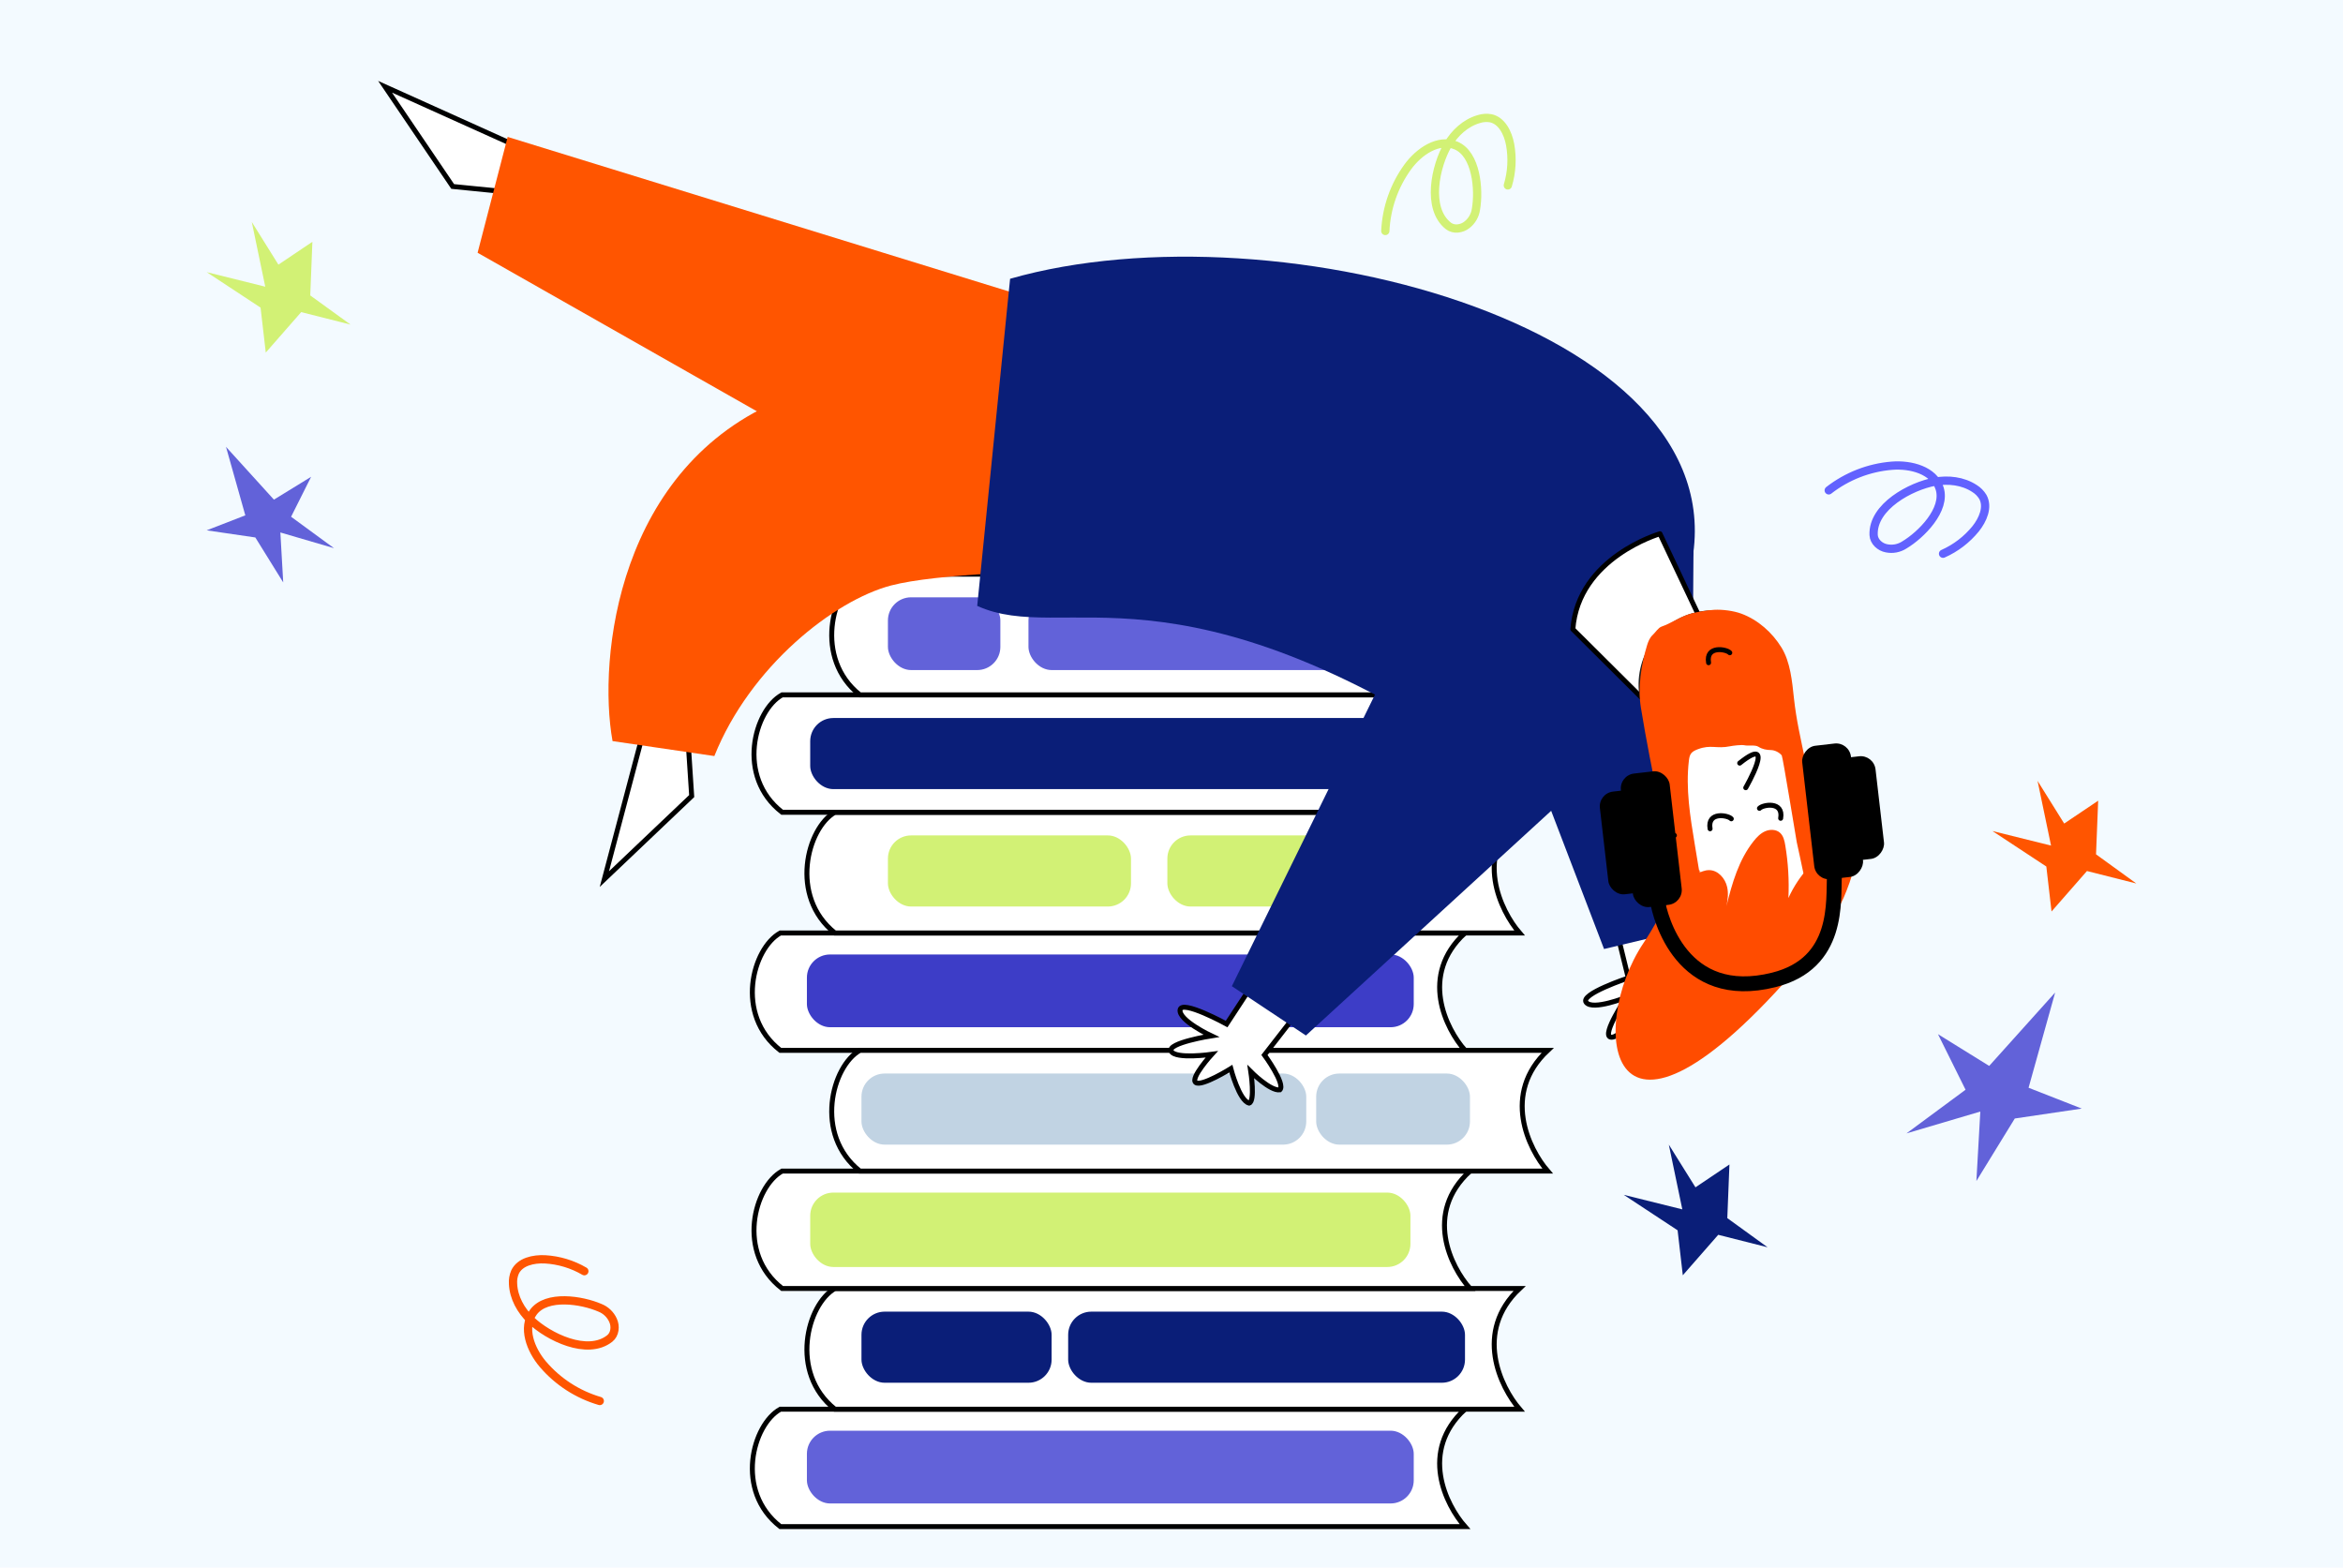
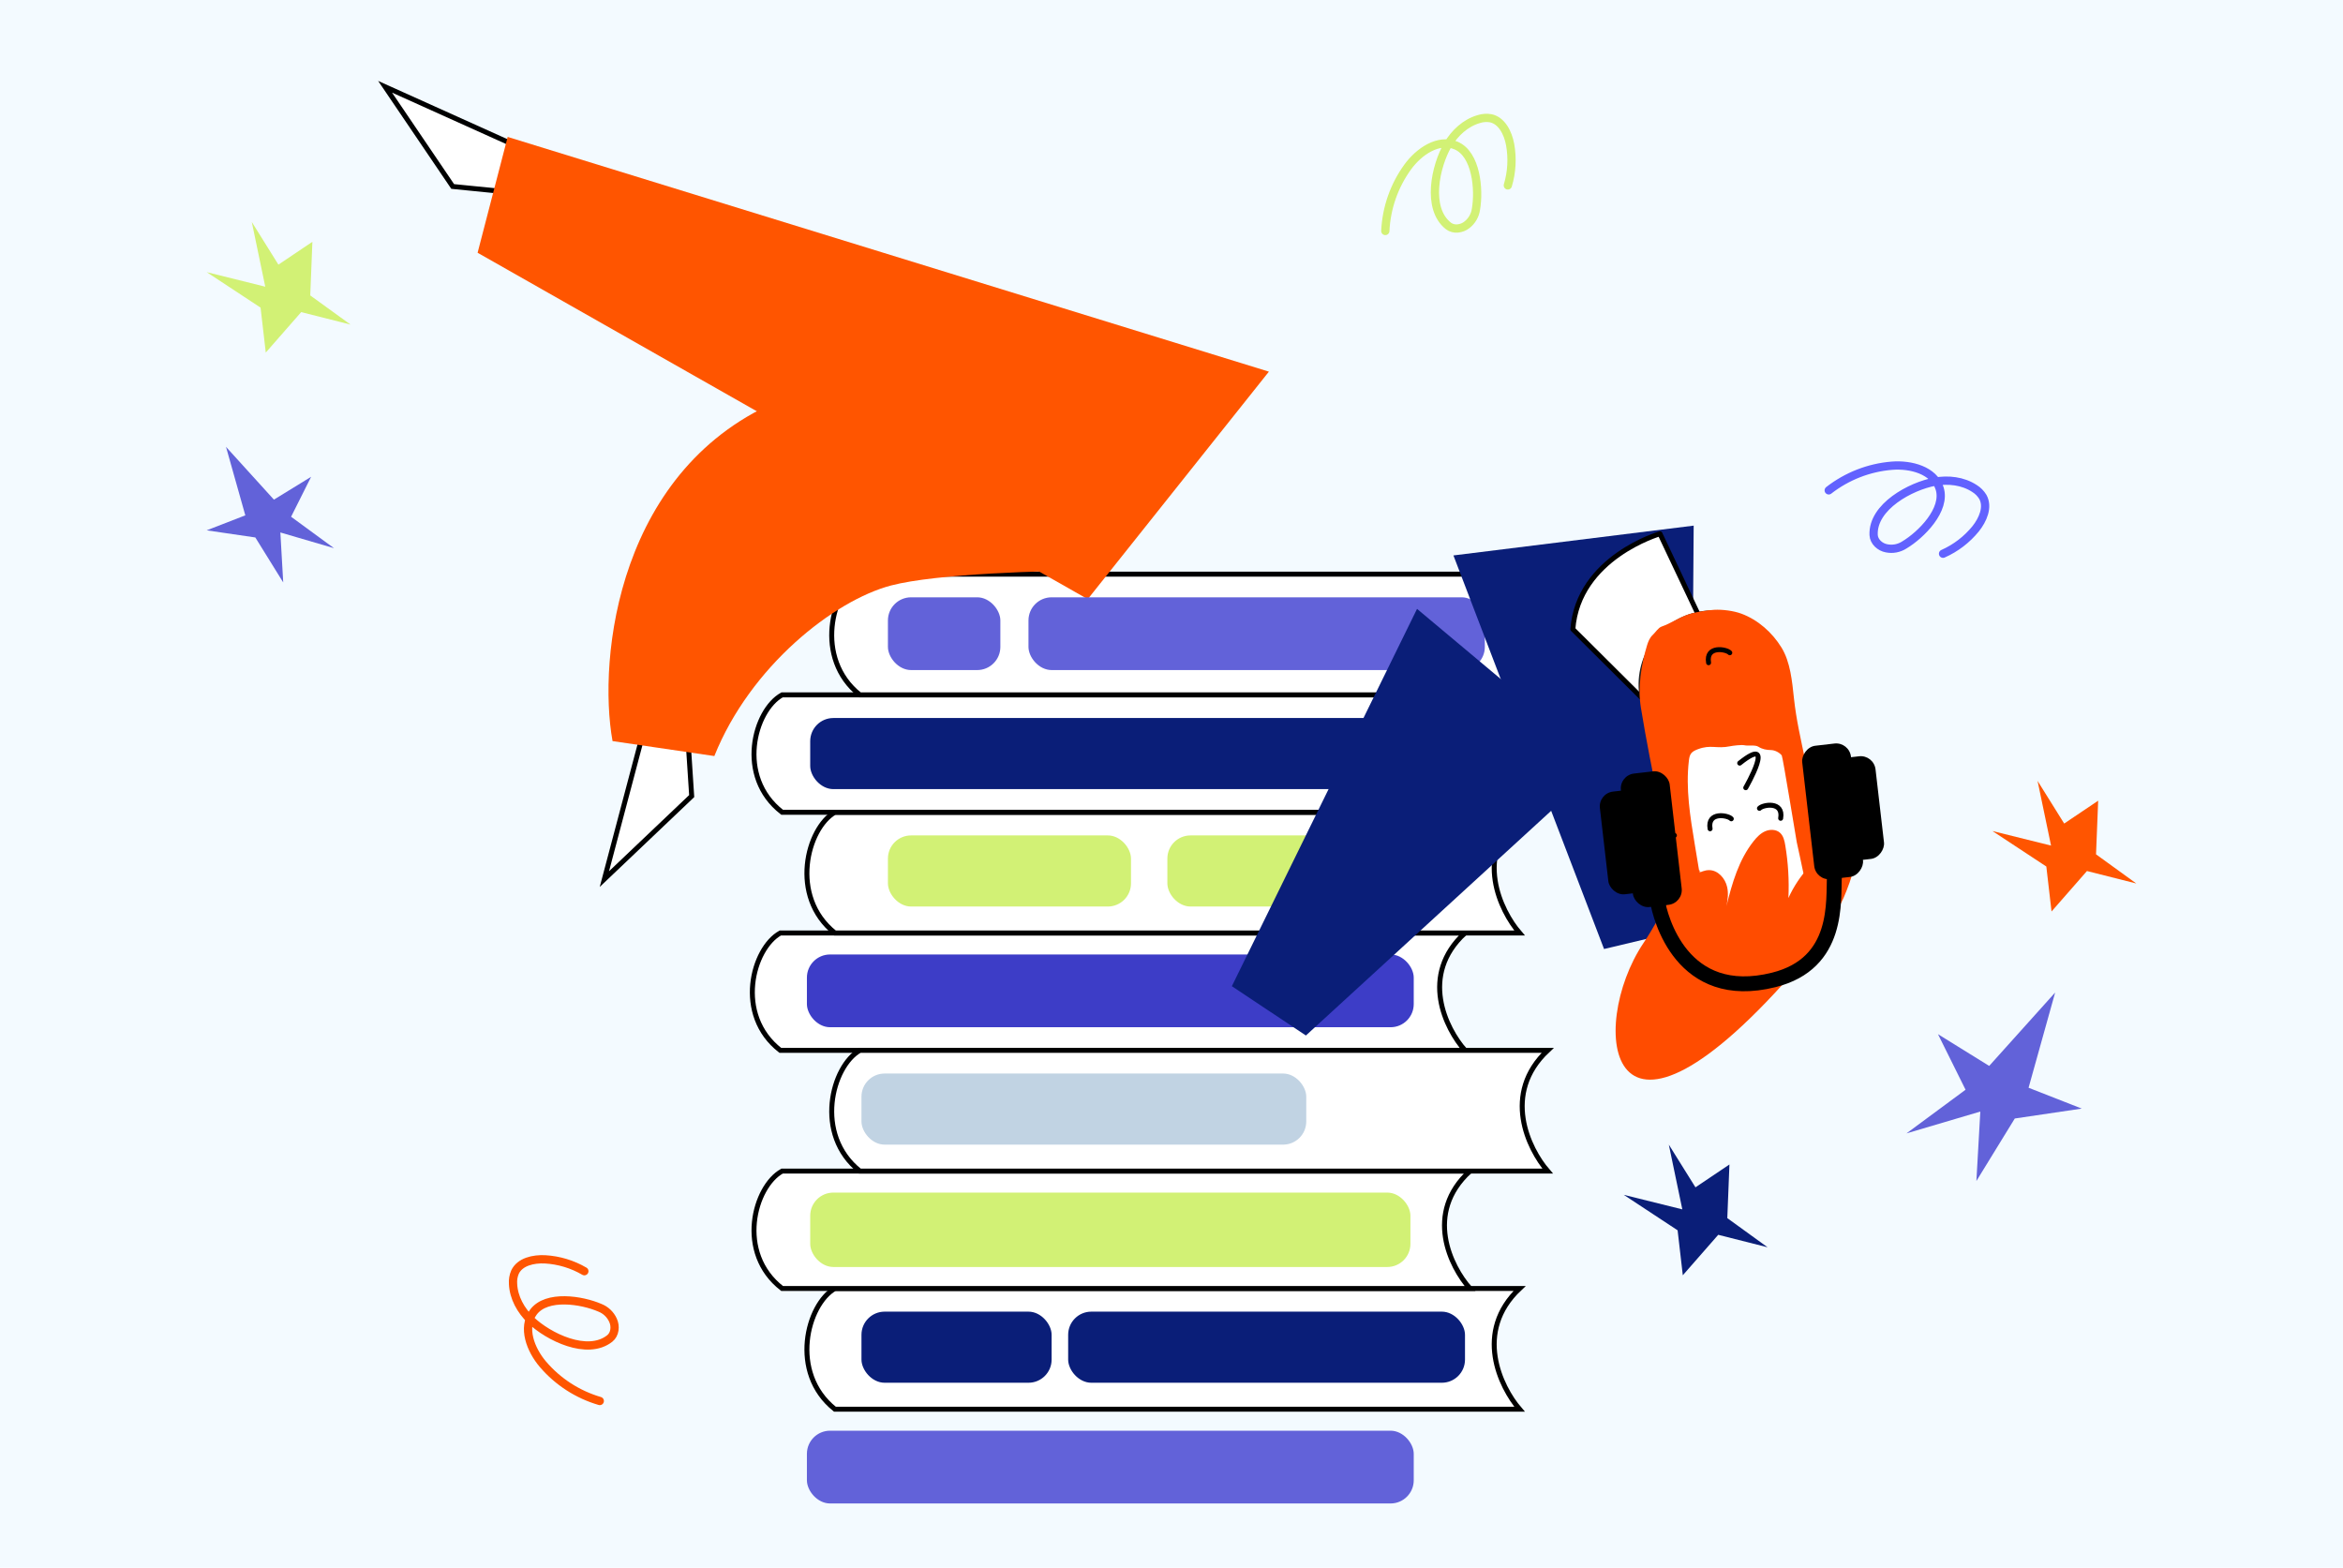
<svg xmlns="http://www.w3.org/2000/svg" width="1417" height="948" viewBox="0 0 1417 948" fill="none">
  <rect width="1417" height="948" fill="#F3FAFF" />
-   <path d="M471.939 923.224C444.169 901.679 455.202 861.405 471.939 852.224H886C858.231 877.686 874.429 910.166 886 923.224H471.939Z" fill="white" stroke="black" stroke-width="3" />
  <path d="M471.939 635.224C444.169 613.679 455.202 573.405 471.939 564.224H886C858.231 589.686 874.429 622.166 886 635.224H471.939Z" fill="white" stroke="black" stroke-width="3" />
  <path d="M504.939 852.224C477.169 830.072 488.202 788.663 504.939 779.224H919C891.231 805.403 907.429 838.798 919 852.224H504.939Z" fill="white" stroke="black" stroke-width="3" />
  <path d="M504.939 564.224C477.169 542.072 488.202 500.663 504.939 491.224H919C891.231 517.403 907.429 550.798 919 564.224H504.939Z" fill="white" stroke="black" stroke-width="3" />
  <path d="M473.017 779.224C445.119 757.679 456.203 717.405 473.017 708.224H889C861.102 733.686 877.376 766.166 889 779.224H473.017Z" fill="white" stroke="black" stroke-width="3" />
  <path d="M473.017 491.224C445.119 469.679 456.203 429.405 473.017 420.224H889C861.102 445.686 877.376 478.166 889 491.224H473.017Z" fill="white" stroke="black" stroke-width="3" />
  <path d="M520.017 708.224C492.119 686.072 503.203 644.663 520.017 635.224H936C908.102 661.403 924.376 694.798 936 708.224H520.017Z" fill="white" stroke="black" stroke-width="3" />
  <path d="M520.017 420.224C492.119 398.072 503.203 356.663 520.017 347.224H936C908.102 373.403 924.376 406.798 936 420.224H520.017Z" fill="white" stroke="black" stroke-width="3" />
  <rect x="488" y="865.224" width="367" height="44" rx="14" fill="#6262D9" />
  <rect x="488" y="577.224" width="367" height="44" rx="14" fill="#3D3DC7" />
  <rect x="521" y="793.224" width="115" height="43" rx="14" fill="#0A1E78" />
  <rect x="521" y="649.224" width="269" height="43" rx="14" fill="#C1D3E3" />
-   <rect x="796" y="649.224" width="93" height="43" rx="14" fill="#C1D3E3" />
  <rect x="646" y="793.224" width="240" height="43" rx="14" fill="#0A1E78" />
  <rect x="706" y="505.224" width="147" height="43" rx="14" fill="#D2F175" />
  <rect x="537" y="505.224" width="147" height="43" rx="14" fill="#D2F175" />
  <rect x="490" y="721.224" width="363" height="45" rx="14" fill="#D2F175" />
  <path d="M415.706 441.352L418.317 481.438L365.521 531.626L390.74 436.471L415.706 441.352Z" fill="white" stroke="black" stroke-width="3" />
  <path d="M313.746 116.752L273.773 112.769L232.898 52.474L322.646 92.92L313.746 116.752Z" fill="white" stroke="black" stroke-width="3" />
  <rect x="490" y="434.224" width="367" height="43" rx="14" fill="#0A1E78" />
  <rect x="537" y="361.224" width="68" height="44" rx="14" fill="#6262D9" />
  <path d="M473.482 241.302C373.523 281.835 361.4 398.113 370.454 448.176L432.023 457.224C453.753 402.938 504.457 363.128 538.863 354.081C566.388 346.843 632.423 345.033 662 345.033L638.459 191.224C623.369 193.033 573.44 200.769 473.482 241.302Z" fill="#FF5500" />
  <path d="M767.406 224.751L307.029 82.802L288.844 152.852L657.84 362.339L767.406 224.751Z" fill="#FF5500" />
  <rect x="622" y="361.224" width="276" height="44" rx="14" fill="#6262D9" />
-   <path d="M901.954 462.31C963.539 503.597 996.537 440.597 1021.27 348.314C1061.05 199.938 772.885 122.225 610.887 168.589L591 366.409C644.031 390.535 710.32 333.838 901.954 462.31Z" fill="#0A1E78" />
-   <path d="M786.661 609.765L758.38 594.061L741.838 619.285C741.838 619.285 714.557 604.337 713.688 610.74C712.82 617.144 732.551 626.436 732.551 626.436C732.551 626.436 705.806 630.695 708.324 635.715C710.842 640.734 732.815 637.61 732.815 637.61C732.815 637.61 719.65 652.037 723.17 654.674C726.69 657.311 744.382 646.275 744.382 646.275C744.382 646.275 749.435 665.734 755.466 667.119C759.182 666.007 756.473 648.124 756.473 648.124C756.473 648.124 768.231 659.938 774.043 659.092C777.567 655.466 764.72 637.998 764.72 637.998L786.661 609.765Z" fill="white" stroke="black" stroke-width="3" stroke-miterlimit="10" />
-   <path d="M1008.33 552.155L977.567 562.159L984.763 591.453C984.763 591.453 955.234 601.239 959.33 606.238C963.426 611.236 983.671 603.123 983.671 603.123C983.671 603.123 968.568 625.602 973.958 627.179C979.348 628.755 992.03 610.541 992.03 610.541C992.03 610.541 993.622 630.007 997.95 629.227C1002.28 628.447 1006.25 607.978 1006.25 607.978C1006.25 607.978 1023.94 617.535 1029.06 614.064C1030.78 610.586 1015.84 600.386 1015.84 600.386C1015.84 600.386 1032.5 599.828 1035.84 594.996C1035.59 589.946 1014.05 587.451 1014.05 587.451L1008.33 552.155Z" fill="white" stroke="black" stroke-width="3" stroke-miterlimit="10" />
  <path d="M789.788 626.224L745 596.41L857 368.224L969 462.042L789.788 626.224Z" fill="#0A1E78" />
  <path d="M1022.54 561.442L970.097 573.911L879.006 335.898L1024.3 317.877L1022.54 561.442Z" fill="#0A1E78" />
  <path d="M1040.03 399.108L1003.91 322.794C1003.91 322.794 954.464 337.093 951.229 380.533L1006.82 435.84L1040.03 399.108Z" fill="white" stroke="black" stroke-width="3" stroke-linecap="round" stroke-linejoin="round" />
  <path d="M1075.45 579.063L1057.04 582.416C1048.16 584.033 1039 582.058 1031.58 576.926C1024.16 571.795 1019.08 563.927 1017.46 555.054L993.171 421.749C991.114 410.435 993.638 398.768 1000.19 389.314C1006.74 379.86 1016.78 373.393 1028.1 371.336V371.336C1039.42 369.275 1051.09 371.793 1060.55 378.335C1070.02 384.878 1076.49 394.91 1078.55 406.223L1102.85 539.528C1104.46 548.402 1102.49 557.554 1097.35 564.971C1092.22 572.388 1084.34 577.463 1075.47 579.08L1075.45 579.063Z" fill="white" stroke="#222221" stroke-width="3" stroke-miterlimit="10" />
  <path d="M1093.4 488.333C1093.4 488.333 1107.08 491.53 1107.61 482.728C1108.14 473.927 1100.93 469.495 1090.6 473.635" fill="white" />
  <path d="M1093.4 488.333C1093.4 488.333 1107.08 491.53 1107.61 482.728C1108.14 473.927 1100.93 469.495 1090.6 473.635" stroke="black" stroke-width="3" stroke-miterlimit="10" />
  <path d="M1089.01 583.015C1092.2 579.298 1095.15 575.384 1097.85 571.296C1106.86 557.688 1112.08 550.752 1116.78 538.577C1119.29 532.044 1121.84 525.372 1120.55 518.06C1120.08 515.457 1118.94 513.021 1117.24 510.994C1116.57 510.187 1115.71 509.434 1114.66 509.325C1113.7 509.228 1112.78 509.691 1111.94 510.162C1098.56 517.619 1087.92 529.16 1081.59 543.094C1082.09 532.468 1081.46 521.818 1079.71 511.326C1079.26 508.533 1078.63 505.534 1076.52 503.636C1074.19 501.533 1070.53 501.431 1067.62 502.678C1064.72 503.925 1062.47 506.28 1060.52 508.748C1051.62 519.957 1047.55 534.03 1044.11 547.989C1044.94 544.159 1045.38 540.264 1044.55 536.471C1043.4 531.201 1039.04 526.23 1033.64 526.214C1031.02 526.203 1028.54 527.313 1026.2 528.492C1010.49 536.424 1007.29 550.332 993.808 570.509C960.201 620.778 970.327 720.982 1089.01 583.015Z" fill="#FF4C00" />
  <path d="M1029.75 539.559L1024.98 510.751C1022.19 493.942 1019.39 476.859 1021.41 459.957C1021.6 458.418 1021.85 456.808 1022.8 455.582C1023.75 454.355 1025.38 453.645 1026.9 453.075C1034.73 450.124 1038.14 453.009 1046.33 451.305C1048.02 450.952 1053.32 450.312 1055 450.7C1057.3 451.24 1061.44 450.31 1063.45 451.599C1065.81 453.114 1068.32 453.553 1071.13 453.61C1073.42 453.66 1076.12 455.066 1077.56 456.821C1078.18 457.578 1086.41 508.299 1086.63 509.248C1091.93 532.329 1095.35 559.789 1100.81 528.108C1099.7 507.743 1096.03 480.523 1091.91 460.55C1089.18 447.319 1086.41 435.786 1084.95 422.353C1083.83 412.052 1082.83 400.401 1077.39 391.576C1071.77 382.47 1063.22 374.869 1053.19 371.137C1048.44 369.372 1041.72 368.509 1036.67 368.786C1032.35 369.02 1024.71 370.262 1020.63 371.705C1014.9 373.725 1010.62 376.932 1004.89 378.929C1002.85 379.648 1001.13 382.528 999.534 383.989C997.777 385.604 996.833 387.903 996.127 390.183C992.52 401.84 990.426 415.934 992.381 427.976C998.761 467.45 1008.73 508.137 1014.21 547.746C1014.57 550.342 1020.48 549.66 1022.88 550.734C1024.87 551.634 1027.33 550.635 1028.68 548.91C1030.03 547.184 1030.49 544.942 1030.69 542.769C1031.21 536.954 1030.17 531.105 1027.68 525.824" fill="#FF4C00" />
  <path d="M1055.79 476.37C1055.79 476.37 1074.9 443.255 1052.13 461.502" stroke="black" stroke-width="3" stroke-linecap="round" stroke-linejoin="round" />
  <path d="M1012.65 505.211C1012.65 505.211 1003.16 512.319 998.354 507.083C993.552 501.847 994.226 492.658 1009.09 490.895" fill="white" />
  <path d="M1012.65 505.211C1012.65 505.211 1003.16 512.319 998.354 507.083C993.552 501.847 994.226 492.658 1009.09 490.895" stroke="black" stroke-width="3" stroke-linecap="round" stroke-linejoin="round" />
  <path d="M1047.05 495.175C1045.07 492.959 1032.39 490.645 1034.22 501.203" stroke="black" stroke-width="3" stroke-linecap="round" stroke-linejoin="round" />
  <path d="M1046.15 394.759C1044.17 392.542 1031.48 390.229 1033.32 400.786" stroke="black" stroke-width="3" stroke-linecap="round" stroke-linejoin="round" />
  <path d="M1064.08 488.843C1066.06 486.626 1078.75 484.313 1076.91 494.87" stroke="black" stroke-width="3" stroke-linecap="round" stroke-linejoin="round" />
  <path d="M1105.98 296.548C1117 287.962 1130.27 282.782 1144.16 281.644C1155.64 280.719 1169.47 284.366 1173.02 295.309C1177.19 308.18 1161.78 323.568 1151.68 329.576C1148.49 331.628 1144.64 332.353 1140.94 331.596C1137 330.871 1133.31 327.591 1133.13 323.539C1132.37 306.316 1155.74 293.962 1170.06 291.326C1178.27 289.819 1187.17 290.833 1194.14 295.42C1196.2 296.69 1197.93 298.436 1199.19 300.514C1202.58 306.628 1199.2 314.339 1194.82 319.805C1189.53 326.312 1182.78 331.474 1175.12 334.869" stroke="#6262FF" stroke-width="5" stroke-miterlimit="10" stroke-linecap="round" />
  <path d="M837.813 139.685C838.465 125.732 843.169 112.286 851.344 101C858.113 91.682 869.885 83.553 880.507 87.976C892.992 93.188 894.643 114.905 892.63 126.485C892.116 130.237 890.159 133.635 887.177 135.951C884.06 138.472 879.167 139.141 875.977 136.636C862.407 126.003 868.233 100.225 875.55 87.637C879.755 80.418 886.315 74.324 894.332 72.019C896.64 71.277 899.093 71.099 901.487 71.5C908.338 72.901 911.989 80.49 913.289 87.372C914.786 95.624 914.312 104.109 911.907 112.13" stroke="#D2F175" stroke-width="5" stroke-miterlimit="10" stroke-linecap="round" />
  <path d="M362.733 847.265C349.326 843.345 337.365 835.607 328.322 825.004C320.86 816.231 315.732 802.876 322.532 793.595C330.537 782.688 352.032 786.197 362.813 790.881C366.338 792.264 369.179 794.966 370.728 798.41C372.444 802.033 371.942 806.945 368.756 809.455C355.227 820.14 331.545 808.407 321.035 798.332C315.009 792.546 310.631 784.735 310.279 776.401C310.101 773.983 310.505 771.557 311.459 769.325C314.434 762.996 322.67 761.235 329.664 761.592C338.036 762.081 346.171 764.539 353.401 768.765" stroke="#FF5500" stroke-width="5" stroke-miterlimit="10" stroke-linecap="round" />
  <path d="M1292 534.298L1262.15 526.754L1240.73 551.224L1237.58 524.03L1205 502.574L1240.43 511.369L1232.27 472.224L1248.38 498.044L1268.93 484.227L1267.64 516.665L1292 534.298Z" fill="#FF5500" />
  <path d="M212 196.298L182.152 188.754L160.732 213.224L157.576 186.03L125 164.574L160.425 173.369L152.267 134.224L168.38 160.044L188.925 146.227L187.64 178.665L212 196.298Z" fill="#D2F175" />
  <path d="M1069 754.298L1039.15 746.754L1017.73 771.224L1014.58 744.03L982 722.574L1017.43 731.369L1009.27 692.224L1025.38 718.044L1045.93 704.227L1044.64 736.665L1069 754.298Z" fill="#0A1E78" />
  <path d="M1197.66 672.223L1195.28 714.224L1218.5 676.422L1259 670.424L1226.84 657.823L1242.92 600.224L1203.02 644.623L1172.05 625.425L1188.73 659.023L1153 685.423L1197.66 672.223Z" fill="#6262D9" />
  <path d="M169.556 322.013L171.286 352.224L154.417 325.033L125 320.719L148.359 311.655L136.679 270.224L165.664 302.16L188.158 288.351L176.046 312.518L202 331.508L169.556 322.013Z" fill="#6262D9" />
  <path d="M1002.33 544.521C1004.04 554.81 1016.99 606.502 1072.7 592.616C1112.88 582.6 1108.58 544.689 1109.44 529.385" stroke="black" stroke-width="9" stroke-linejoin="round" />
  <rect x="1018.08" y="546.159" width="29.69" height="81.256" rx="9" transform="rotate(173.411 1018.08 546.159)" fill="black" />
  <rect x="996.82" y="539.176" width="23.248" height="62.504" rx="9" transform="rotate(173.411 996.82 539.176)" fill="black" />
  <rect width="29.69" height="81.256" rx="9" transform="matrix(0.993 -0.115 -0.115 -0.993 1098.25 532.718)" fill="black" />
  <rect width="23.248" height="62.504" rx="9" transform="matrix(0.993 -0.115 -0.115 -0.993 1117.35 521.073)" fill="black" />
</svg>